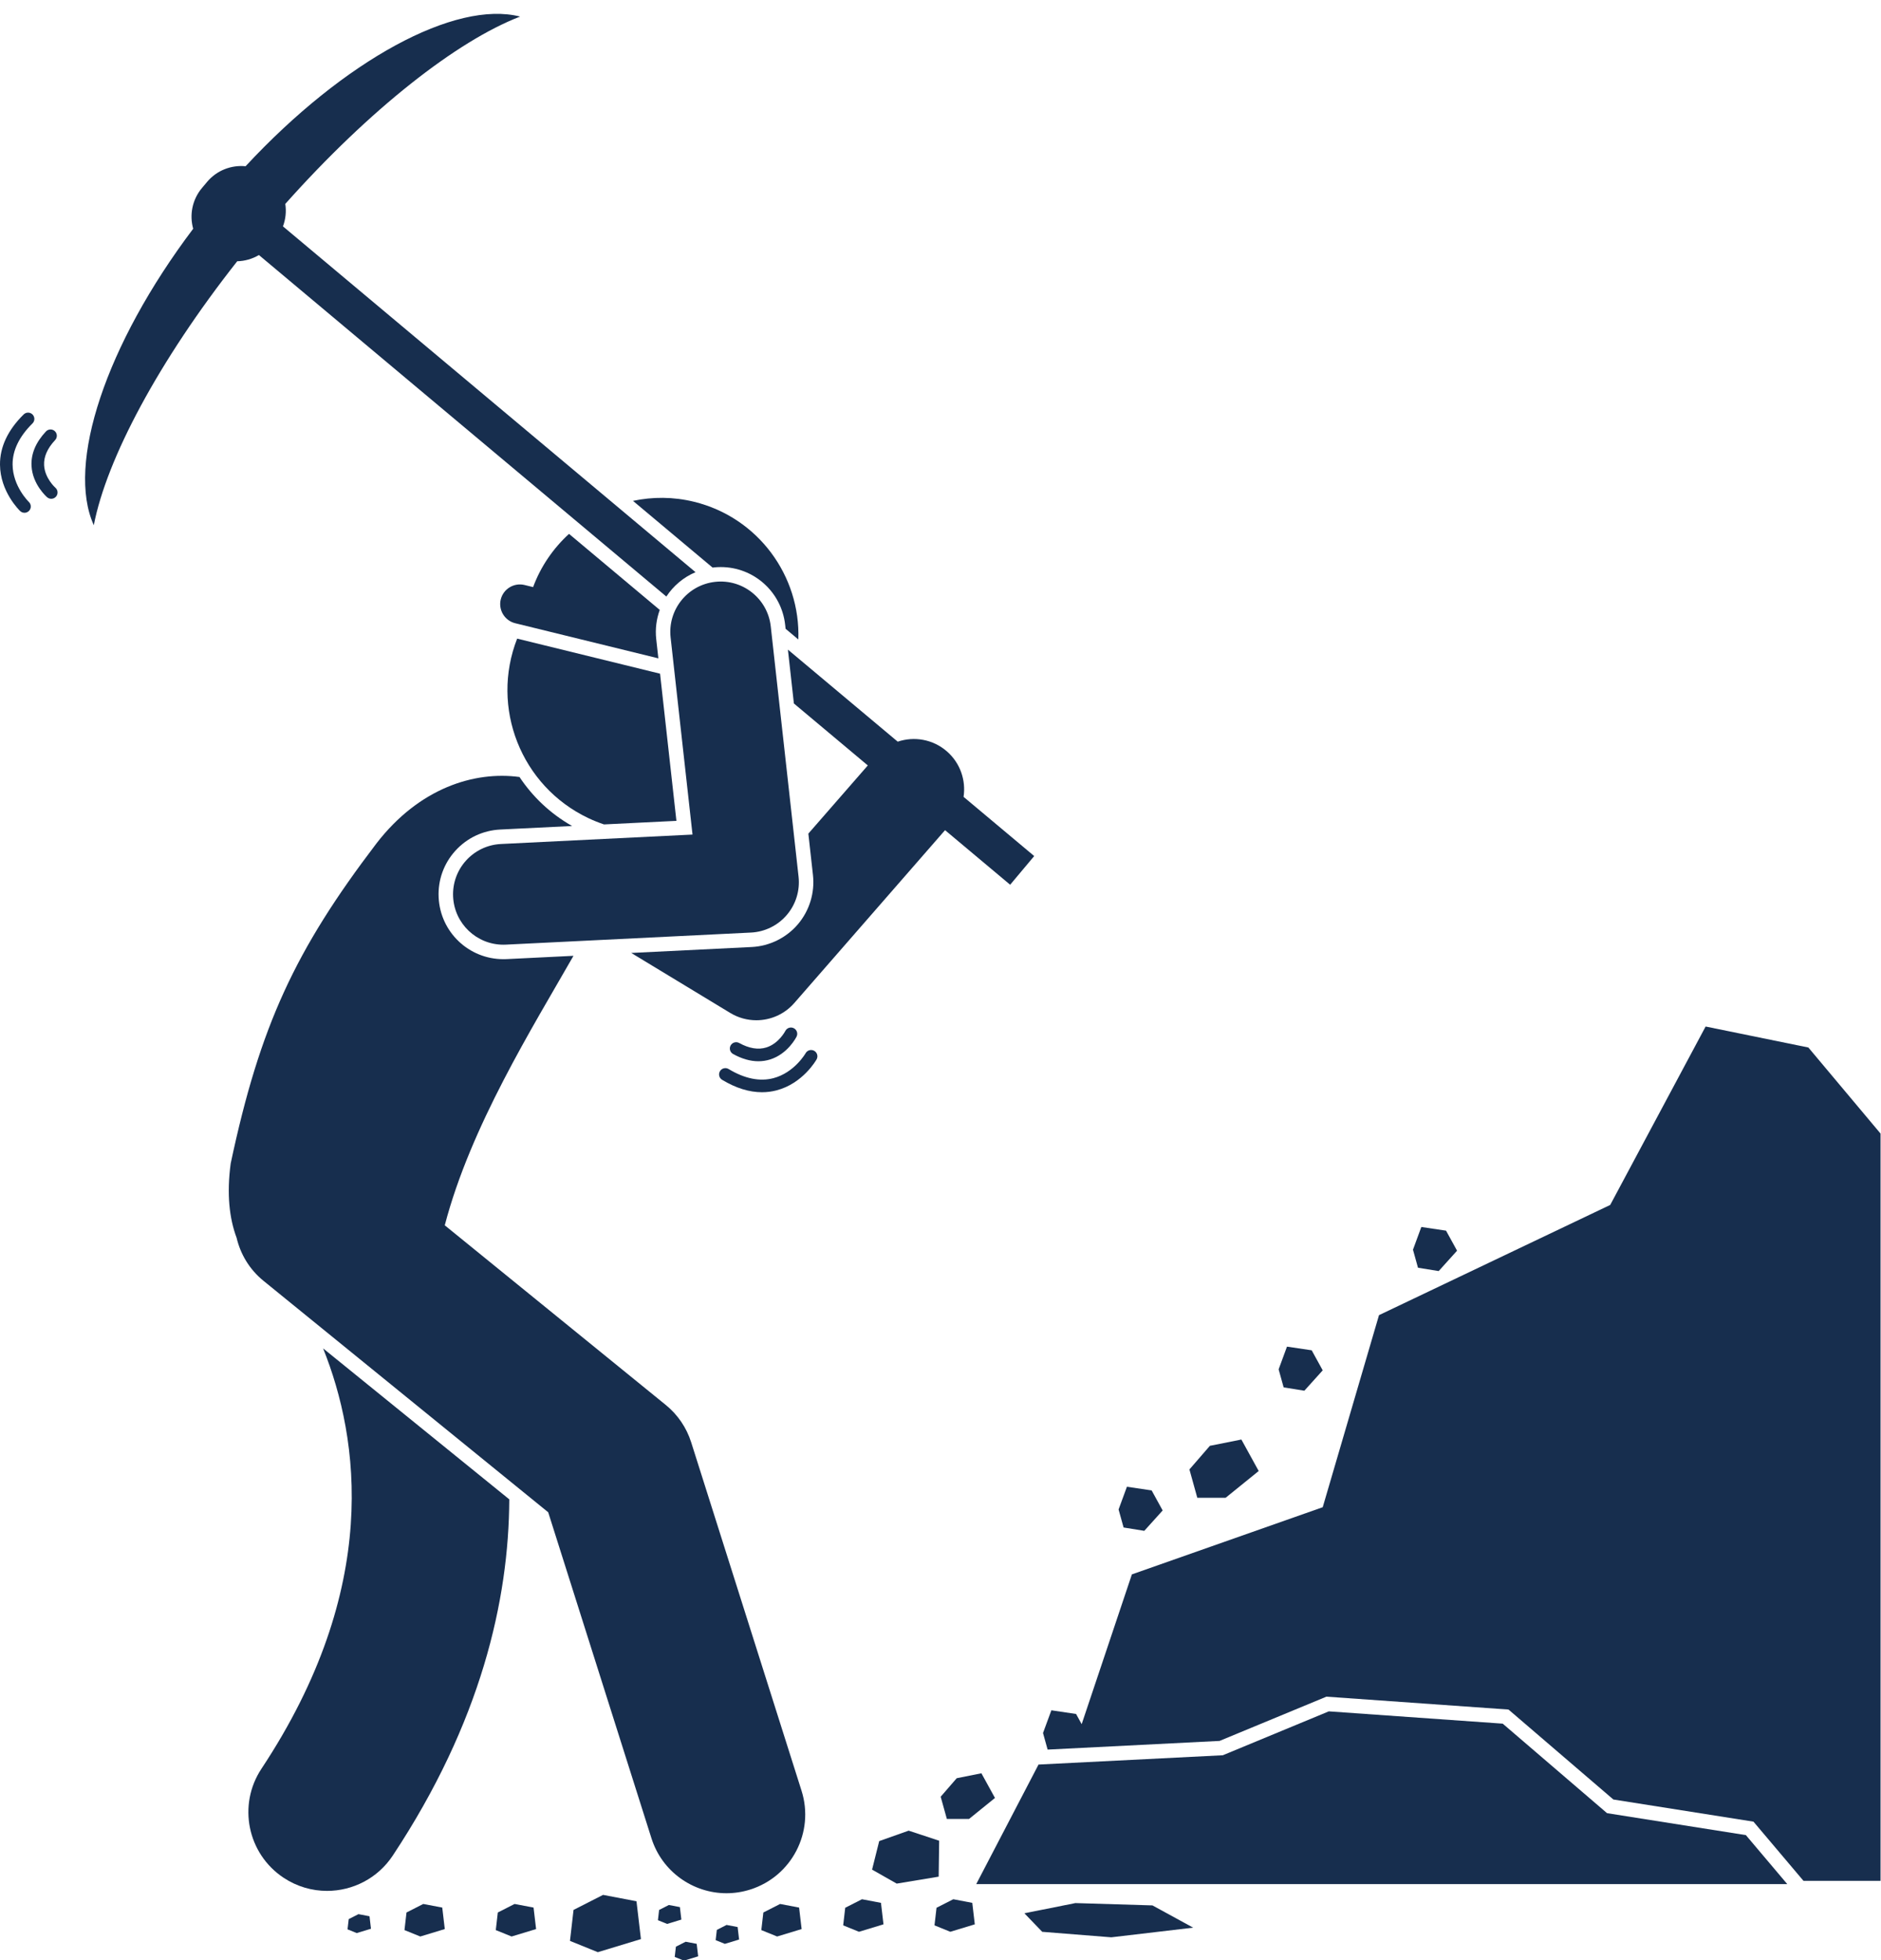
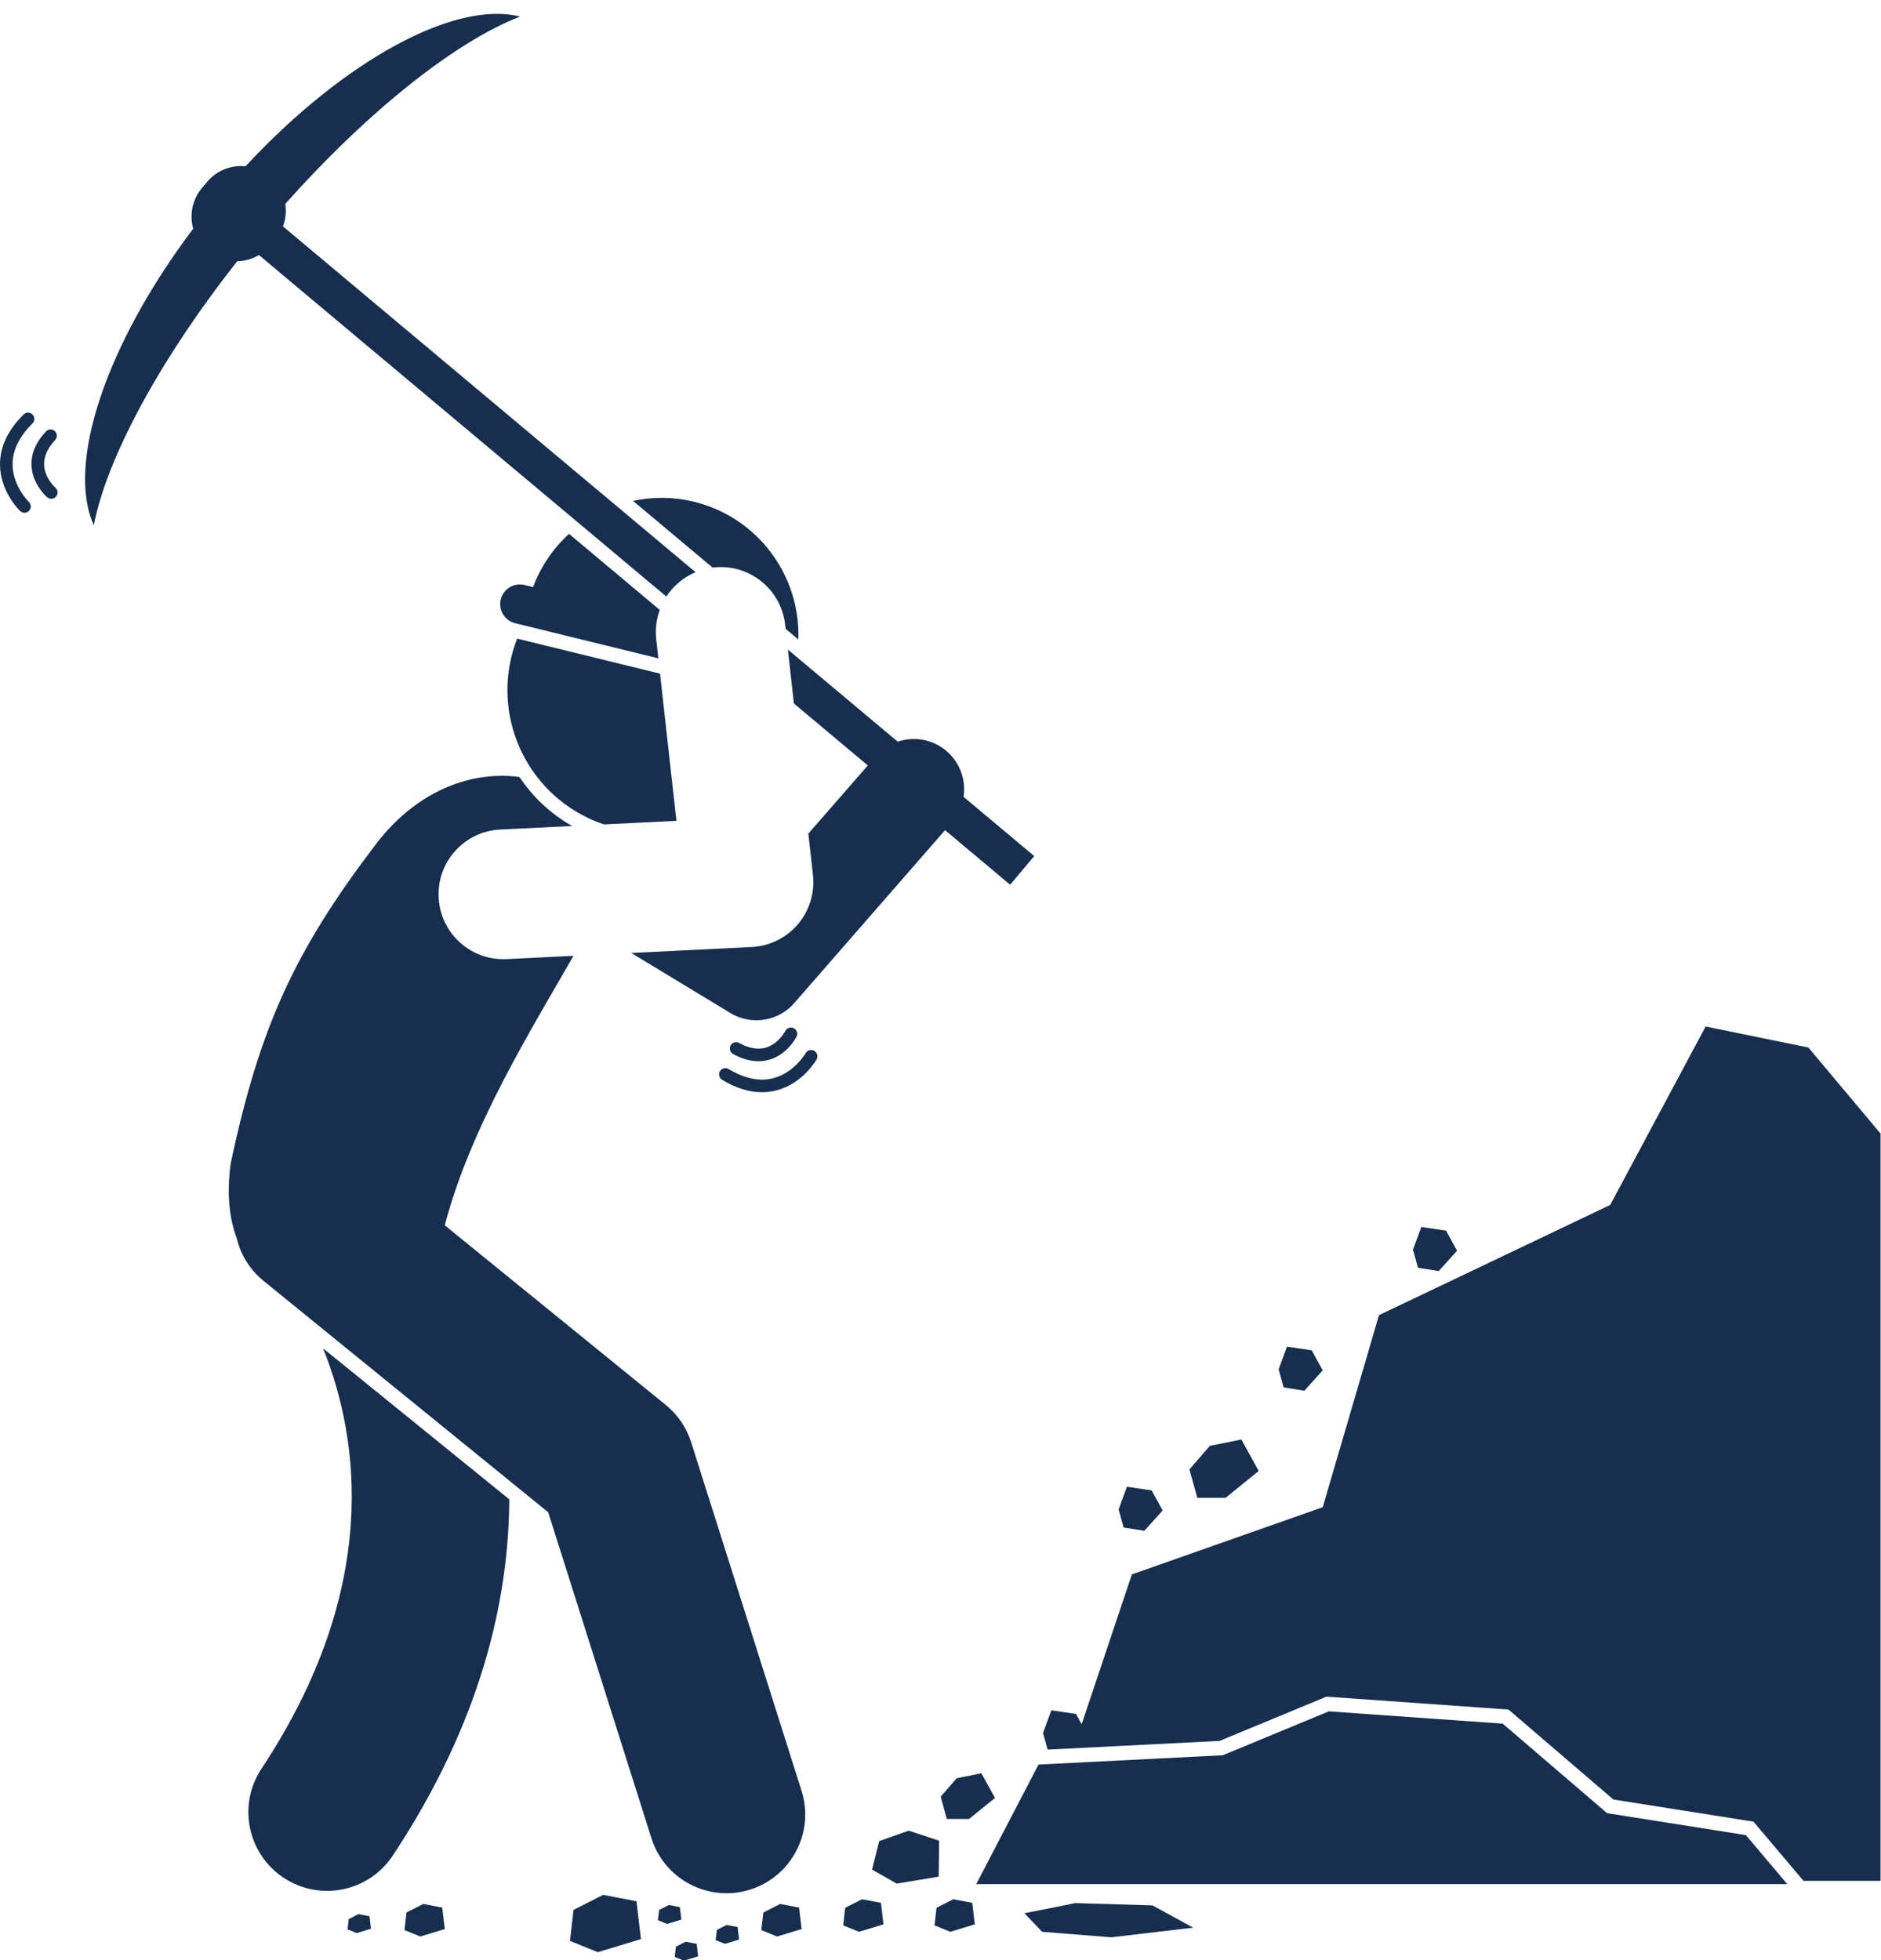
<svg xmlns="http://www.w3.org/2000/svg" fill="#172e4e" height="311.3" preserveAspectRatio="xMidYMid meet" version="1" viewBox="-0.0 -2.2 298.7 311.3" width="298.7" zoomAndPan="magnify">
  <g id="change1_1">
    <path d="M41.522,278.667c-3.812,5.756-2.236,13.512,3.52,17.324c2.124,1.407,4.52,2.08,6.89,2.08c4.053,0,8.028-1.968,10.434-5.6 c14.014-21.161,18.439-40.575,18.507-56.577l-29.564-23.972C57.072,226.275,60.514,249.989,41.522,278.667z" fill="inherit" />
    <path d="M79.936,150.116c-5.494,0-10.01-4.302-10.28-9.793c-0.136-2.748,0.807-5.384,2.654-7.423 c1.848-2.038,4.378-3.235,7.126-3.371l11.417-0.562c-0.02-0.012-0.042-0.021-0.063-0.033c-3.43-1.953-6.223-4.634-8.294-7.746 c-7.141-0.969-15.915,1.721-22.734,10.571c-12.895,16.94-18.479,28.916-23.128,50.793c-0.652,4.858-0.216,8.714,0.94,11.815 c0.611,2.594,2.04,5.016,4.268,6.827l4.605,3.744l40.606,33.008l16.396,51.768c1.688,5.326,6.609,8.729,11.914,8.729 c1.25,0,2.522-0.189,3.777-0.587c6.581-2.084,10.227-9.11,8.143-15.691l-17.526-55.333c-0.737-2.326-2.139-4.386-4.032-5.925 l-35.1-28.532l0.004-0.002c4.102-15.693,13.928-31.388,20.438-42.79l-10.617,0.523C80.281,150.112,80.108,150.116,79.936,150.116z" fill="inherit" />
    <path d="M95.919,128.717l11.495-0.566l-2.598-23.371l-22.693-5.568c-4.269,10.905,0.568,23.41,11.31,28.507 C94.251,128.107,95.082,128.435,95.919,128.717z" fill="inherit" />
    <path d="M81.81,96.767l22.736,5.578l-0.34-3.059c-0.18-1.621,0.039-3.193,0.561-4.632L90.36,82.578 c-2.486,2.274-4.475,5.134-5.704,8.452l-1.357-0.333c-1.669-0.41-3.37,0.621-3.78,2.29C79.11,94.657,80.14,96.357,81.81,96.767z" fill="inherit" />
    <path d="M113.161,87.935c0.049-0.006,0.095-0.018,0.144-0.023c0.385-0.043,0.768-0.063,1.147-0.063 c5.25,0,9.646,3.939,10.228,9.163l0.071,0.639l2.024,1.696c0.354-10.078-6.371-19.366-16.552-21.864 c-3.295-0.809-6.596-0.809-9.706-0.144L113.161,87.935z" fill="inherit" />
    <path d="M194.629 235.644L199.879 231.394 197.129 226.394 192.129 227.394 188.879 231.144 190.129 235.644z" fill="inherit" />
    <path d="M181.712 240.894L184.629 237.659 182.879 234.477 178.955 233.894 177.629 237.5 178.424 240.364z" fill="inherit" />
    <path d="M228.462 199.644L231.379 196.409 229.629 193.227 225.705 192.644 224.379 196.25 225.174 199.114z" fill="inherit" />
    <path d="M193.666 274.255L210.634 267.228 239.548 269.274 256.199 283.559 278.446 287.075 286.391 296.477 298.629 296.477 298.629 177.811 287.168 164.144 270.85 160.811 255.698 189.144 218.983 206.644 210.047 237.144 179.742 247.811 171.768 271.594 170.879 269.977 166.955 269.394 165.629 273 166.36 275.634z" fill="inherit" />
    <path d="M207.129 218.644L210.045 215.409 208.295 212.227 204.371 211.644 203.045 215.25 203.841 218.114z" fill="inherit" />
    <path d="M158 283.313L155.845 279.394 151.926 280.178 149.379 283.117 150.359 286.644 153.886 286.644z" fill="inherit" />
    <path d="M154.797 303.383L154.396 299.971 151.381 299.397 148.719 300.752 148.397 303.545 150.907 304.564z" fill="inherit" />
    <path d="M139.896 299.971L136.881 299.397 134.219 300.752 133.897 303.545 136.407 304.564 140.297 303.383z" fill="inherit" />
    <path d="M183.008 300.376L170.772 300.006 162.67 301.626 165.503 304.569 176.472 305.442 189.473 303.909z" fill="inherit" />
    <path d="M149.06 295.81L149.137 290.104 144.295 288.506 139.617 290.163 138.483 294.694 142.397 296.915z" fill="inherit" />
    <path d="M255.197 285.729L238.628 271.514 211.013 269.561 194.18 276.533 164.917 278.009 155.025 296.994 283.816 296.994 277.241 289.213z" fill="inherit" />
    <path d="M120.431,166.326c0.636,0,1.257-0.094,1.86-0.283c2.814-0.881,4.149-3.519,4.204-3.631c0.246-0.495,0.043-1.095-0.451-1.34 c-0.493-0.245-1.096-0.043-1.34,0.452c-0.011,0.02-1.034,1.991-3.01,2.61c-1.282,0.401-2.733,0.162-4.314-0.709 c-0.481-0.265-1.092-0.09-1.358,0.393c-0.267,0.484-0.091,1.092,0.394,1.359C117.804,165.942,119.148,166.326,120.431,166.326z" fill="inherit" />
    <path d="M114.33,167.901c-0.285,0.473-0.133,1.087,0.341,1.373c2.178,1.313,4.297,1.971,6.328,1.971 c0.792,0,1.571-0.101,2.336-0.302c4.142-1.09,6.25-4.757,6.338-4.913c0.271-0.481,0.102-1.091-0.38-1.362 c-0.482-0.272-1.092-0.101-1.362,0.38c-0.018,0.031-1.772,3.083-5.105,3.961c-2.177,0.575-4.574,0.087-7.123-1.448 C115.23,167.276,114.615,167.428,114.33,167.901z" fill="inherit" />
    <path d="M37.67,39.288c1.202-0.029,2.39-0.363,3.446-0.989l64.7,54.234c1.109-1.701,2.714-3.062,4.632-3.871L44.932,33.747 c0.434-1.151,0.553-2.377,0.372-3.566C58.712,15.13,72.589,4.28,82.591,0.434C72.308-2.195,54.712,7.287,38.998,24.199 c-2.249-0.219-4.565,0.636-6.125,2.5l-0.804,0.958c-1.561,1.864-1.999,4.291-1.391,6.467 C16.772,52.551,10.507,71.535,14.895,81.199C16.933,70.679,25.195,55.118,37.67,39.288z" fill="inherit" />
    <path d="M125.119,100.959l0.95,8.551l8.268,6.93l3.471,2.91l-9.442,10.827l0.732,6.584c0.312,2.813-0.562,5.662-2.396,7.816 c-1.836,2.154-4.51,3.47-7.335,3.608l-19.128,0.942l15.724,9.529c1.288,0.781,2.722,1.159,4.143,1.159 c2.248,0,4.467-0.947,6.033-2.742l23.934-27.444l10.339,8.667l3.819-4.555l-11.216-9.401c0.391-2.61-0.51-5.358-2.647-7.221 c-2.22-1.937-5.205-2.42-7.811-1.545l-5.574-4.672L125.119,100.959z" fill="inherit" />
-     <path d="M122.394,97.265c-0.488-4.391-4.452-7.557-8.835-7.067c-4.391,0.488-7.556,4.443-7.067,8.835l3.478,31.295l-30.42,1.498 c-4.413,0.218-7.814,3.971-7.597,8.384c0.211,4.279,3.746,7.606,7.983,7.606c0.133,0,0.267-0.003,0.4-0.01l38.917-1.917 c2.204-0.108,4.266-1.123,5.697-2.803c1.431-1.681,2.104-3.878,1.86-6.071L122.394,97.265z" fill="inherit" />
    <path d="M121.219 301.502L120.897 304.295 123.407 305.314 127.297 304.133 126.896 300.721 123.881 300.147z" fill="inherit" />
-     <path d="M81.714 300.147L79.052 301.502 78.73 304.295 81.24 305.314 85.131 304.133 84.729 300.721z" fill="inherit" />
    <path d="M95.764 298.706L91.077 301.093 90.511 306.011 94.93 307.805 101.78 305.725 101.073 299.718z" fill="inherit" />
    <path d="M64.552 301.502L64.23 304.295 66.74 305.314 70.631 304.133 70.229 300.721 67.214 300.147z" fill="inherit" />
    <path d="M55.376 302.553L55.188 304.177 56.648 304.769 58.91 304.082 58.677 302.099 56.923 301.764z" fill="inherit" />
    <path d="M110.867 308.462L110.634 306.479 108.88 306.145 107.332 306.933 107.145 308.557 108.605 309.149z" fill="inherit" />
    <path d="M113.832 304.266L113.645 305.89 115.105 306.483 117.367 305.796 117.134 303.812 115.38 303.478z" fill="inherit" />
    <path d="M107.967 300.645L106.214 300.311 104.666 301.099 104.478 302.724 105.938 303.316 108.2 302.629z" fill="inherit" />
    <path d="M7.489,76.766c0.189,0.162,0.42,0.241,0.651,0.241c0.282,0,0.562-0.118,0.759-0.349c0.36-0.419,0.312-1.05-0.107-1.41 c-0.017-0.014-1.675-1.493-1.787-3.56C6.931,70.348,7.52,69,8.755,67.682c0.378-0.403,0.357-1.036-0.046-1.413 c-0.403-0.379-1.036-0.358-1.413,0.046c-1.623,1.731-2.393,3.575-2.289,5.481C5.167,74.741,7.394,76.685,7.489,76.766z" fill="inherit" />
    <path d="M3.199,78.952c0.194,0.185,0.442,0.277,0.691,0.277c0.263,0,0.526-0.104,0.723-0.309c0.381-0.399,0.367-1.032-0.032-1.414 C4.555,77.481,2.029,75.028,2,71.582c-0.019-2.253,1.044-4.455,3.159-6.545c0.393-0.388,0.397-1.021,0.009-1.414 c-0.389-0.394-1.021-0.397-1.414-0.009C1.24,66.098-0.023,68.785,0,71.599C0.036,75.881,3.07,78.829,3.199,78.952z" fill="inherit" />
  </g>
</svg>